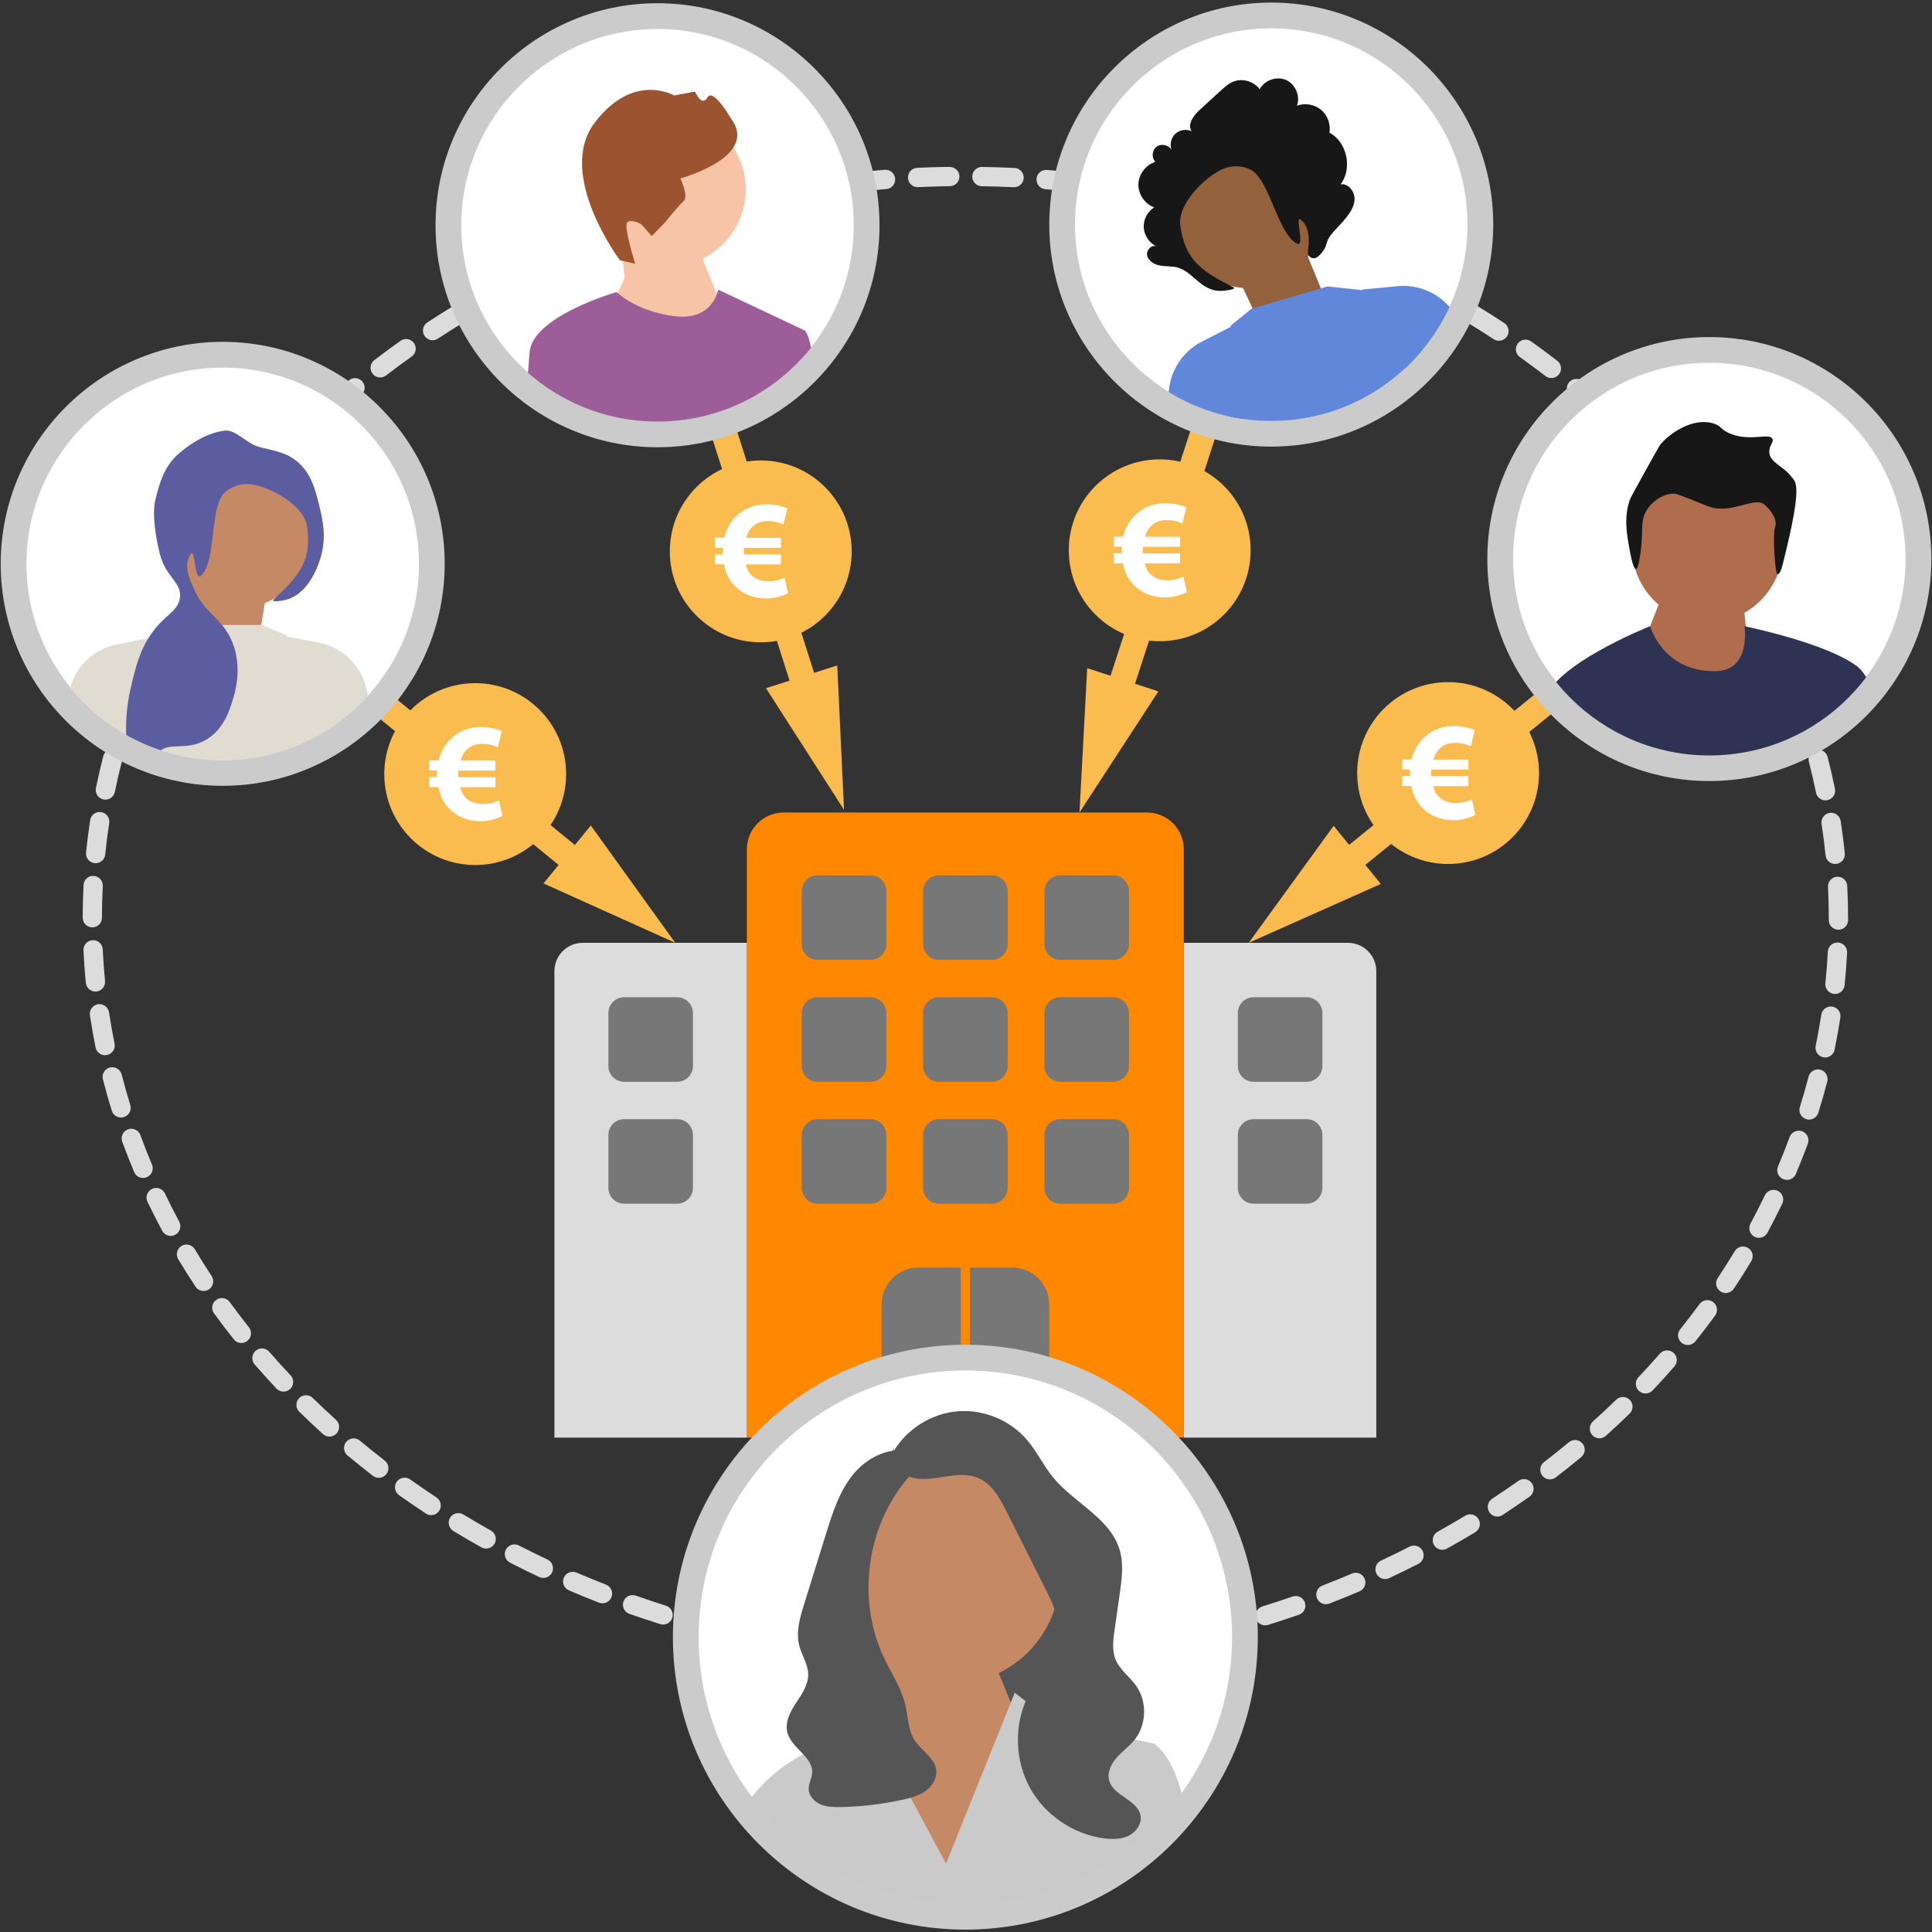
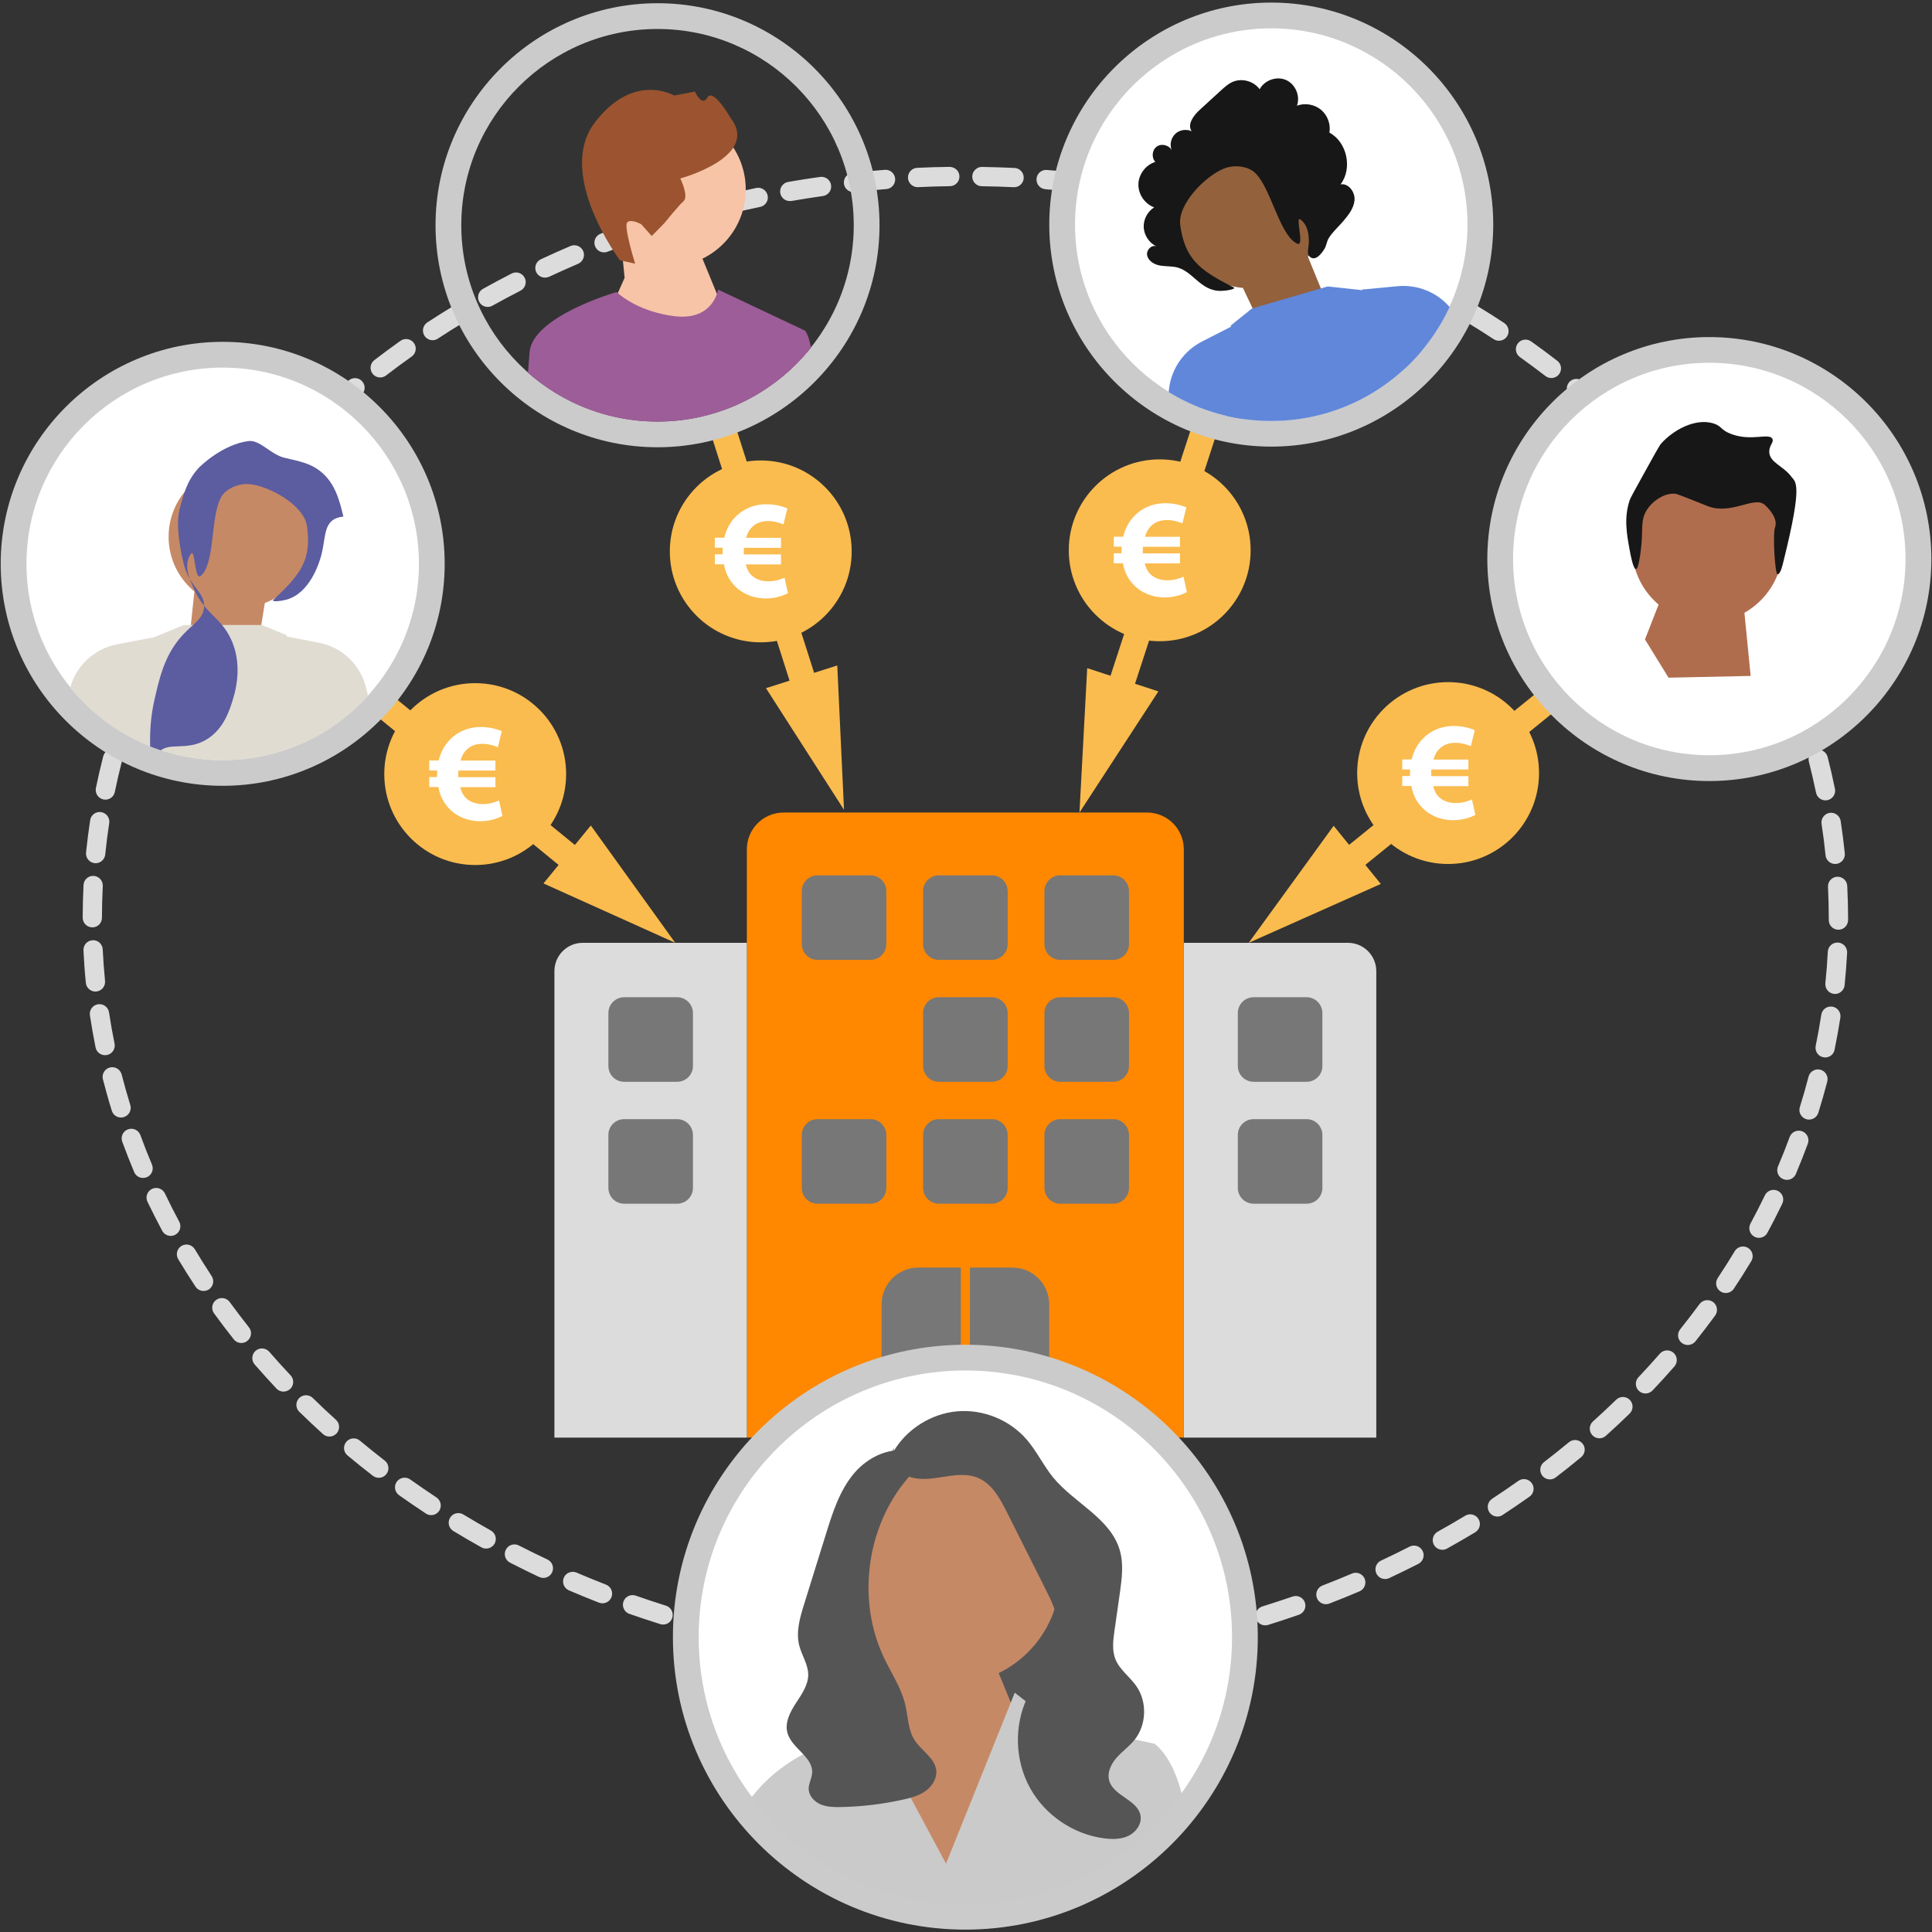
<svg xmlns="http://www.w3.org/2000/svg" xmlns:xlink="http://www.w3.org/1999/xlink" version="1.1" x="0px" y="0px" viewBox="0 0 300 300" style="enable-background:new 0 0 300 300;" xml:space="preserve">
  <rect x="0" y="0" width="300" height="300" fill="#333333" stroke="none" />
  <style type="text/css">
	.st0{fill:#EEEEEE;}
	.st1{opacity:0.8;clip-path:url(#SVGID_00000142894458676140119800000008901925708970142381_);}
	.st2{opacity:0.5;fill:#FF8800;enable-background:new    ;}
	.st3{clip-path:url(#SVGID_00000142894458676140119800000008901925708970142381_);fill:#AAAAAA;}
	.st4{clip-path:url(#SVGID_00000142894458676140119800000008901925708970142381_);fill:#DDDDDD;}
	.st5{clip-path:url(#SVGID_00000142894458676140119800000008901925708970142381_);fill:#FF8800;}
	.st6{fill:#777777;}
	.st7{fill:#FF1200;}
	.st8{fill:#8AB7B0;}
	.st9{fill:#FF8800;}
	.st10{fill:#FFFFFF;}
	.st11{fill:#666666;}
	.st12{fill:#BABABA;}
	.st13{fill:#DCDCDC;}
	.st14{fill:#70D3AD;}
	.st15{fill:#CBCBCB;}
	.st16{clip-path:url(#SVGID_00000142889531030203274640000009113271950011835293_);}
	.st17{fill:#555555;}
	.st18{fill:#F7C4A7;}
	.st19{fill:#E1DCD2;}
	.st20{clip-path:url(#SVGID_00000039829726101945316700000002507075243758043829_);}
	.st21{fill:#915737;}
	.st22{fill:#946196;}
	.st23{clip-path:url(#SVGID_00000070815411463790971630000017079226938709215146_);}
	.st24{fill:#B06D4D;}
	.st25{fill:#171717;}
	.st26{fill:#303351;}
	.st27{clip-path:url(#SVGID_00000168117576449143919260000000580240063746704534_);}
	.st28{fill:#93613C;}
	.st29{fill:#6187DA;}
	.st30{clip-path:url(#SVGID_00000065070381853062701120000017495659010874730635_);}
	.st31{fill:#C68966;}
	.st32{fill:#CCE4F1;}
	.st33{fill:#5C5CA0;}
	.st34{fill:#FABC4F;}
	.st35{clip-path:url(#SVGID_00000131356826902725684690000018281203776309598909_);}
	.st36{fill:#9B542F;}
	.st37{fill:#9D5D98;}
	.st38{clip-path:url(#SVGID_00000101799978389598819100000016893852609003773071_);}
	.st39{fill:#2F3353;}
	.st40{clip-path:url(#SVGID_00000085208255340518855050000002374991029308010914_);}
	.st41{clip-path:url(#SVGID_00000181799798332067839690000009080106849454785930_);}
	.st42{clip-path:url(#SVGID_00000071524524384230813390000017868592759082181269_);}
	.st43{fill:#CACACA;}
	.st44{fill:#6B88D5;}
	.st45{fill:#253255;}
	.st46{fill:#333333;}
	.st47{fill:#2F2E41;}
	.st48{opacity:0.2;enable-background:new    ;}
</style>
  <g id="Layer_1">
    <g>
      <g>
        <rect x="116.83" y="64.85" transform="matrix(0.953 -0.304 0.304 0.953 -20.94 40.248)" class="st34" width="4" height="45.09" />
        <g>
          <polygon class="st34" points="130.01,103.33 131.06,125.75 118.94,106.86     " />
        </g>
      </g>
      <g>
        <rect x="157.36" y="85.62" transform="matrix(0.31 -0.951 0.951 0.31 41.022 231.763)" class="st34" width="45.66" height="4" />
        <g>
          <polygon class="st34" points="179.87,107.36 167.62,126.17 168.82,103.75     " />
        </g>
      </g>
      <g>
        <rect x="202.73" y="119.3" transform="matrix(0.777 -0.63 0.63 0.777 -26.201 168.655)" class="st34" width="44.28" height="4" />
        <g>
          <polygon class="st34" points="214.41,137.26 193.9,146.4 207.09,128.23     " />
        </g>
      </g>
      <g>
        <rect x="72.09" y="99.27" transform="matrix(0.633 -0.774 0.774 0.633 -66.7 101.937)" class="st34" width="4" height="43.99" />
        <g>
          <polygon class="st34" points="91.74,128.18 104.85,146.4 84.39,137.18     " />
        </g>
      </g>
      <path class="st13" d="M149.9,259.36c-0.91,0-1.82-0.01-2.72-0.02c-0.83-0.01-1.49-0.7-1.48-1.52c0.01-0.83,0.69-1.49,1.52-1.48    c1.65,0.03,3.3,0.03,4.95,0.01c0.78,0,1.51,0.65,1.52,1.48c0.01,0.83-0.65,1.51-1.48,1.52    C151.45,259.35,150.68,259.36,149.9,259.36z M157.19,259.19c-0.8,0-1.46-0.63-1.5-1.43c-0.04-0.83,0.6-1.53,1.43-1.57    c1.66-0.08,3.32-0.18,4.94-0.3c0.82-0.09,1.55,0.55,1.61,1.38c0.06,0.83-0.55,1.55-1.38,1.61c-1.65,0.13-3.34,0.23-5.03,0.31    C157.24,259.19,157.21,259.19,157.19,259.19z M142.21,259.17c-0.02,0-0.05,0-0.07,0c-1.67-0.08-3.36-0.19-5.03-0.32    c-0.83-0.06-1.44-0.79-1.38-1.61c0.06-0.83,0.77-1.44,1.61-1.38c1.64,0.13,3.3,0.23,4.94,0.31c0.83,0.04,1.47,0.74,1.43,1.57    C143.67,258.55,143.01,259.17,142.21,259.17z M167.15,258.43c-0.76,0-1.41-0.57-1.49-1.34c-0.09-0.82,0.51-1.56,1.33-1.65    c1.64-0.18,3.29-0.38,4.91-0.61c0.82-0.11,1.58,0.46,1.69,1.28c0.12,0.82-0.46,1.58-1.28,1.69c-1.65,0.23-3.33,0.44-5,0.62    C167.26,258.43,167.2,258.43,167.15,258.43z M132.26,258.39c-0.06,0-0.11,0-0.17-0.01c-1.67-0.18-3.35-0.4-5-0.63    c-0.82-0.12-1.39-0.88-1.27-1.7s0.88-1.38,1.7-1.27c1.62,0.23,3.27,0.44,4.91,0.62c0.82,0.09,1.42,0.83,1.33,1.66    C133.66,257.82,133.01,258.39,132.26,258.39z M177.04,257.05c-0.72,0-1.35-0.51-1.48-1.25c-0.14-0.82,0.41-1.59,1.22-1.73    c1.62-0.28,3.26-0.59,4.86-0.92c0.81-0.17,1.6,0.35,1.77,1.17c0.17,0.81-0.35,1.6-1.17,1.77c-1.63,0.34-3.3,0.65-4.96,0.94    C177.21,257.04,177.12,257.05,177.04,257.05z M122.37,256.98c-0.09,0-0.17-0.01-0.26-0.02c-1.64-0.29-3.3-0.61-4.95-0.95    c-0.81-0.17-1.33-0.96-1.16-1.78c0.17-0.81,0.96-1.33,1.77-1.16c1.62,0.34,3.25,0.65,4.86,0.93c0.82,0.14,1.36,0.92,1.22,1.74    C123.72,256.47,123.09,256.98,122.37,256.98z M186.82,255.03c-0.68,0-1.29-0.46-1.46-1.15c-0.19-0.81,0.3-1.62,1.11-1.81    c1.59-0.38,3.2-0.8,4.79-1.23c0.8-0.22,1.62,0.25,1.84,1.05c0.22,0.8-0.25,1.62-1.05,1.84c-1.62,0.44-3.26,0.87-4.88,1.26    C187.05,255.02,186.94,255.03,186.82,255.03z M112.59,254.94c-0.12,0-0.24-0.01-0.35-0.04c-1.64-0.4-3.29-0.83-4.88-1.27    c-0.8-0.22-1.27-1.05-1.04-1.85c0.22-0.8,1.05-1.26,1.85-1.04c1.56,0.44,3.17,0.85,4.79,1.25c0.81,0.2,1.3,1.01,1.1,1.81    C113.88,254.48,113.27,254.94,112.59,254.94z M196.45,252.38c-0.64,0-1.23-0.41-1.43-1.05c-0.25-0.79,0.2-1.63,0.99-1.88    c1.57-0.49,3.15-1.01,4.7-1.54c0.78-0.27,1.64,0.14,1.91,0.92c0.27,0.78-0.14,1.64-0.93,1.91c-1.58,0.55-3.19,1.08-4.79,1.58    C196.75,252.36,196.6,252.38,196.45,252.38z M102.97,252.26c-0.15,0-0.3-0.02-0.45-0.07c-1.61-0.51-3.22-1.04-4.79-1.59    c-0.78-0.27-1.19-1.13-0.92-1.91c0.27-0.78,1.13-1.19,1.91-0.92c1.53,0.54,3.11,1.06,4.69,1.56c0.79,0.25,1.23,1.09,0.98,1.88    C104.2,251.85,103.61,252.26,102.97,252.26z M205.89,249.1c-0.6,0-1.17-0.36-1.4-0.96c-0.3-0.77,0.09-1.64,0.86-1.94    c1.53-0.59,3.07-1.21,4.58-1.86c0.76-0.33,1.64,0.03,1.97,0.79c0.32,0.76-0.03,1.64-0.79,1.97c-1.54,0.66-3.11,1.29-4.68,1.9    C206.25,249.07,206.07,249.1,205.89,249.1z M93.55,248.96c-0.18,0-0.36-0.03-0.54-0.1c-1.57-0.61-3.14-1.25-4.67-1.91    c-0.76-0.33-1.11-1.21-0.79-1.97s1.21-1.11,1.97-0.79c1.5,0.64,3.04,1.27,4.58,1.87c0.77,0.3,1.15,1.17,0.85,1.94    C94.71,248.6,94.15,248.96,93.55,248.96z M215.08,245.19c-0.56,0-1.11-0.32-1.36-0.87c-0.35-0.75-0.03-1.64,0.72-1.99    c1.48-0.69,2.98-1.42,4.44-2.17c0.74-0.38,1.64-0.08,2.02,0.66c0.38,0.74,0.08,1.64-0.66,2.02c-1.49,0.76-3.02,1.5-4.53,2.21    C215.51,245.15,215.29,245.19,215.08,245.19z M84.37,245.02c-0.21,0-0.43-0.05-0.64-0.14c-1.51-0.71-3.03-1.46-4.53-2.23    c-0.74-0.38-1.03-1.28-0.65-2.02c0.38-0.74,1.28-1.03,2.02-0.65c1.47,0.75,2.96,1.49,4.44,2.18c0.75,0.35,1.07,1.25,0.72,2    C85.47,244.7,84.93,245.02,84.37,245.02z M223.97,240.65c-0.53,0-1.04-0.28-1.31-0.77c-0.4-0.72-0.14-1.64,0.58-2.04    c1.43-0.79,2.87-1.63,4.28-2.48c0.71-0.43,1.63-0.2,2.06,0.51c0.43,0.71,0.2,1.63-0.51,2.06c-1.44,0.87-2.91,1.72-4.37,2.53    C224.47,240.59,224.22,240.65,223.97,240.65z M75.48,240.46c-0.25,0-0.5-0.06-0.73-0.19c-1.46-0.81-2.92-1.67-4.36-2.54    c-0.71-0.43-0.93-1.35-0.5-2.06c0.43-0.71,1.35-0.93,2.06-0.5c1.41,0.85,2.84,1.69,4.27,2.49c0.72,0.4,0.98,1.32,0.58,2.04    C76.52,240.18,76.01,240.46,75.48,240.46z M232.52,235.49c-0.49,0-0.97-0.24-1.26-0.68c-0.45-0.69-0.26-1.62,0.43-2.08    c1.38-0.9,2.75-1.84,4.08-2.78c0.67-0.48,1.61-0.32,2.09,0.36c0.48,0.68,0.32,1.61-0.36,2.09c-1.36,0.96-2.76,1.92-4.17,2.84    C233.09,235.41,232.81,235.49,232.52,235.49z M66.95,235.27c-0.28,0-0.57-0.08-0.82-0.25c-1.4-0.92-2.8-1.88-4.17-2.85    c-0.67-0.48-0.83-1.42-0.35-2.09c0.48-0.67,1.42-0.83,2.09-0.35c1.34,0.95,2.71,1.89,4.07,2.79c0.69,0.46,0.88,1.39,0.43,2.08    C67.91,235.03,67.43,235.27,66.95,235.27z M240.67,229.72c-0.45,0-0.9-0.2-1.19-0.59c-0.5-0.66-0.38-1.6,0.28-2.1    c1.3-1,2.6-2.04,3.86-3.08c0.64-0.53,1.58-0.44,2.11,0.2s0.44,1.58-0.2,2.11c-1.29,1.07-2.62,2.13-3.95,3.15    C241.31,229.62,240.99,229.72,240.67,229.72z M58.82,229.47c-0.32,0-0.64-0.1-0.92-0.31c-1.34-1.03-2.66-2.1-3.94-3.16    c-0.64-0.53-0.72-1.48-0.19-2.11c0.53-0.64,1.48-0.72,2.11-0.19c1.25,1.04,2.54,2.08,3.85,3.09c0.66,0.51,0.78,1.45,0.27,2.1    C59.71,229.27,59.26,229.47,58.82,229.47z M248.36,223.34c-0.41,0-0.82-0.17-1.12-0.5c-0.55-0.62-0.5-1.57,0.11-2.12    c1.22-1.1,2.44-2.23,3.61-3.37c0.59-0.58,1.54-0.57,2.12,0.03c0.58,0.59,0.56,1.54-0.03,2.12c-1.2,1.17-2.44,2.33-3.69,3.45    C249.07,223.21,248.71,223.34,248.36,223.34z M51.15,223.07c-0.36,0-0.72-0.13-1-0.39c-1.24-1.12-2.48-2.29-3.68-3.46    c-0.59-0.58-0.6-1.53-0.02-2.12c0.58-0.59,1.53-0.6,2.12-0.02c1.17,1.15,2.38,2.29,3.59,3.38c0.62,0.55,0.66,1.5,0.11,2.12    C51.97,222.9,51.56,223.07,51.15,223.07z M255.51,216.38c-0.37,0-0.74-0.14-1.03-0.41c-0.6-0.57-0.63-1.52-0.06-2.12    c1.13-1.19,2.25-2.42,3.32-3.65c0.55-0.62,1.49-0.69,2.12-0.14c0.62,0.54,0.69,1.49,0.14,2.12c-1.1,1.26-2.24,2.52-3.4,3.74    C256.31,216.22,255.91,216.38,255.51,216.38z M44.02,216.09c-0.4,0-0.8-0.16-1.09-0.47c-1.15-1.22-2.29-2.49-3.39-3.75    c-0.54-0.63-0.47-1.57,0.15-2.12c0.63-0.54,1.57-0.47,2.12,0.15c1.07,1.23,2.18,2.46,3.31,3.66c0.57,0.6,0.54,1.55-0.06,2.12    C44.75,215.95,44.38,216.09,44.02,216.09z M262.07,208.85c-0.33,0-0.66-0.11-0.94-0.33c-0.65-0.52-0.75-1.46-0.23-2.11    c1.02-1.28,2.03-2.6,3-3.91c0.49-0.67,1.43-0.81,2.1-0.33c0.67,0.49,0.81,1.43,0.33,2.1c-0.99,1.35-2.02,2.71-3.07,4.02    C262.95,208.66,262.51,208.85,262.07,208.85z M37.48,208.54c-0.44,0-0.88-0.19-1.18-0.57c-1.05-1.32-2.08-2.68-3.06-4.03    c-0.49-0.67-0.34-1.61,0.33-2.09c0.67-0.49,1.61-0.34,2.1,0.33c0.96,1.31,1.96,2.63,2.98,3.92c0.52,0.65,0.41,1.59-0.24,2.11    C38.14,208.43,37.81,208.54,37.48,208.54z M267.98,200.78c-0.29,0-0.57-0.08-0.83-0.25c-0.69-0.46-0.88-1.39-0.42-2.08    c0.91-1.37,1.8-2.77,2.64-4.17c0.43-0.71,1.35-0.94,2.06-0.51c0.71,0.43,0.94,1.35,0.51,2.06c-0.86,1.43-1.78,2.88-2.71,4.28    C268.94,200.54,268.46,200.78,267.98,200.78z M31.61,200.46c-0.49,0-0.96-0.24-1.25-0.67c-0.93-1.4-1.83-2.84-2.69-4.27    c-0.42-0.71-0.19-1.63,0.52-2.06c0.71-0.42,1.63-0.19,2.06,0.52c0.83,1.39,1.71,2.79,2.61,4.16c0.46,0.69,0.27,1.62-0.42,2.08    C32.18,200.38,31.9,200.46,31.61,200.46z M273.13,192.21c-0.24,0-0.49-0.06-0.71-0.18c-0.73-0.39-1-1.3-0.61-2.03    c0.78-1.44,1.53-2.92,2.24-4.39c0.36-0.75,1.26-1.06,2-0.7c0.75,0.36,1.06,1.26,0.7,2c-0.73,1.51-1.5,3.03-2.31,4.51    C274.18,191.92,273.67,192.21,273.13,192.21z M26.51,191.91c-0.53,0-1.05-0.29-1.32-0.79c-0.79-1.48-1.56-2.99-2.29-4.51    c-0.36-0.75-0.04-1.64,0.71-2c0.75-0.36,1.64-0.04,2,0.71c0.7,1.47,1.45,2.95,2.22,4.38c0.39,0.73,0.12,1.64-0.61,2.03    C26.99,191.85,26.75,191.91,26.51,191.91z M277.47,183.21c-0.2,0-0.39-0.04-0.59-0.12c-0.76-0.32-1.12-1.2-0.79-1.97    c0.64-1.51,1.25-3.05,1.81-4.57c0.29-0.78,1.15-1.17,1.93-0.89c0.78,0.29,1.18,1.15,0.89,1.93c-0.58,1.57-1.2,3.15-1.86,4.71    C278.61,182.87,278.05,183.21,277.47,183.21z M22.21,182.91c-0.59,0-1.14-0.34-1.38-0.92c-0.65-1.55-1.27-3.14-1.85-4.71    c-0.28-0.78,0.12-1.64,0.9-1.92c0.78-0.28,1.64,0.12,1.92,0.9c0.56,1.53,1.16,3.07,1.8,4.58c0.32,0.76-0.04,1.64-0.8,1.96    C22.6,182.87,22.4,182.91,22.21,182.91z M280.91,173.85c-0.15,0-0.3-0.02-0.45-0.07c-0.79-0.25-1.23-1.09-0.98-1.88    c0.49-1.55,0.94-3.14,1.35-4.72c0.21-0.8,1.03-1.28,1.83-1.08c0.8,0.21,1.28,1.03,1.08,1.83c-0.42,1.62-0.89,3.26-1.39,4.86    C282.14,173.44,281.55,173.85,280.91,173.85z M18.79,173.53c-0.64,0-1.23-0.41-1.43-1.06c-0.5-1.6-0.96-3.25-1.38-4.88    c-0.21-0.8,0.28-1.62,1.08-1.83c0.8-0.21,1.62,0.28,1.83,1.08c0.41,1.59,0.86,3.18,1.34,4.74c0.25,0.79-0.2,1.63-0.99,1.88    C19.09,173.51,18.94,173.53,18.79,173.53z M283.42,164.2c-0.1,0-0.2-0.01-0.31-0.03c-0.81-0.17-1.33-0.96-1.17-1.77    c0.33-1.6,0.62-3.23,0.87-4.84c0.13-0.82,0.89-1.37,1.71-1.25c0.82,0.13,1.38,0.89,1.25,1.71c-0.26,1.66-0.56,3.34-0.9,4.99    C284.74,163.71,284.11,164.2,283.42,164.2z M16.31,163.85c-0.7,0-1.32-0.49-1.47-1.2c-0.33-1.65-0.63-3.33-0.88-5    c-0.12-0.82,0.44-1.58,1.26-1.71c0.82-0.12,1.58,0.44,1.71,1.26c0.24,1.62,0.53,3.25,0.86,4.85c0.16,0.81-0.36,1.6-1.17,1.77    C16.51,163.84,16.41,163.85,16.31,163.85z M284.94,154.34c-0.05,0-0.1,0-0.16-0.01c-0.82-0.09-1.42-0.82-1.34-1.65    c0.17-1.62,0.3-3.27,0.38-4.9c0.04-0.83,0.75-1.46,1.58-1.42c0.83,0.04,1.46,0.75,1.42,1.58c-0.09,1.68-0.22,3.38-0.39,5.05    C286.35,153.76,285.7,154.34,284.94,154.34z M14.82,153.97c-0.76,0-1.41-0.58-1.49-1.35c-0.17-1.68-0.29-3.38-0.37-5.05    c-0.04-0.83,0.6-1.53,1.42-1.57c0.83-0.06,1.53,0.6,1.57,1.42c0.08,1.62,0.2,3.27,0.36,4.9c0.08,0.82-0.52,1.56-1.34,1.64    C14.92,153.97,14.87,153.97,14.82,153.97z M285.47,144.37c-0.83,0-1.5-0.67-1.5-1.5l0-0.25c0-1.62-0.04-3.27-0.12-4.91    c-0.04-0.83,0.6-1.53,1.42-1.57c0.82-0.04,1.53,0.6,1.57,1.42c0.08,1.68,0.13,3.39,0.13,5.06l0,0.24    C286.97,143.7,286.29,144.37,285.47,144.37z M14.34,144C14.34,144,14.34,144,14.34,144c-0.83,0-1.5-0.67-1.5-1.5    c0-1.68,0.05-3.39,0.13-5.07c0.04-0.83,0.76-1.48,1.57-1.42c0.83,0.04,1.46,0.75,1.42,1.57c-0.08,1.63-0.13,3.28-0.13,4.92    C15.84,143.33,15.17,144,14.34,144z M284.96,134.16c-0.76,0-1.41-0.58-1.49-1.35c-0.16-1.62-0.37-3.26-0.62-4.88    c-0.12-0.82,0.44-1.58,1.26-1.71c0.81-0.12,1.58,0.44,1.71,1.26c0.25,1.66,0.47,3.35,0.64,5.03c0.08,0.82-0.52,1.56-1.34,1.64    C285.07,134.16,285.01,134.16,284.96,134.16z M14.85,134.04c-0.05,0-0.1,0-0.15-0.01c-0.82-0.08-1.42-0.82-1.34-1.64    c0.17-1.67,0.39-3.36,0.64-5.03c0.12-0.82,0.89-1.39,1.71-1.25c0.82,0.13,1.38,0.89,1.25,1.71c-0.25,1.61-0.46,3.25-0.62,4.88    C16.26,133.46,15.61,134.04,14.85,134.04z M283.46,124.28c-0.7,0-1.32-0.49-1.47-1.2c-0.33-1.59-0.7-3.21-1.11-4.8    c-0.21-0.8,0.28-1.62,1.08-1.83c0.8-0.21,1.62,0.28,1.83,1.08c0.42,1.64,0.8,3.3,1.14,4.95c0.17,0.81-0.36,1.6-1.17,1.77    C283.66,124.27,283.56,124.28,283.46,124.28z M16.36,124.17c-0.1,0-0.2-0.01-0.3-0.03c-0.81-0.17-1.33-0.96-1.17-1.77    c0.34-1.64,0.72-3.3,1.14-4.94c0.21-0.8,1.03-1.29,1.83-1.08c0.8,0.21,1.28,1.03,1.08,1.83c-0.41,1.58-0.78,3.2-1.11,4.79    C17.69,123.68,17.06,124.17,16.36,124.17z M280.97,114.6c-0.64,0-1.23-0.41-1.43-1.06c-0.48-1.55-1.01-3.12-1.58-4.66    c-0.28-0.78,0.12-1.64,0.89-1.92c0.77-0.28,1.64,0.11,1.92,0.89c0.58,1.59,1.13,3.2,1.62,4.8c0.25,0.79-0.2,1.63-0.99,1.88    C281.27,114.58,281.12,114.6,280.97,114.6z M18.85,114.52c-0.15,0-0.3-0.02-0.45-0.07c-0.79-0.25-1.23-1.09-0.99-1.88    c0.5-1.6,1.05-3.21,1.63-4.79c0.29-0.78,1.15-1.18,1.92-0.89c0.78,0.29,1.18,1.15,0.89,1.92c-0.56,1.53-1.09,3.1-1.58,4.65    C20.09,114.1,19.49,114.52,18.85,114.52z M277.55,105.23c-0.58,0-1.14-0.34-1.38-0.92c-0.64-1.51-1.31-3.01-2.02-4.48    c-0.36-0.75-0.04-1.64,0.7-2c0.75-0.36,1.64-0.04,2,0.7c0.72,1.51,1.42,3.06,2.08,4.61c0.32,0.76-0.04,1.64-0.8,1.96    C277.94,105.19,277.74,105.23,277.55,105.23z M22.29,105.15c-0.2,0-0.39-0.04-0.58-0.12c-0.76-0.32-1.12-1.2-0.8-1.97    c0.65-1.55,1.36-3.1,2.08-4.62c0.36-0.75,1.25-1.06,2-0.7c0.75,0.36,1.06,1.25,0.7,2c-0.71,1.47-1.39,2.98-2.03,4.49    C23.43,104.81,22.87,105.15,22.29,105.15z M273.24,96.24c-0.53,0-1.05-0.29-1.32-0.79c-0.77-1.43-1.59-2.87-2.43-4.27    c-0.43-0.71-0.19-1.63,0.52-2.06s1.63-0.19,2.06,0.52c0.86,1.44,1.7,2.92,2.5,4.39c0.39,0.73,0.12,1.64-0.61,2.03    C273.73,96.18,273.48,96.24,273.24,96.24z M26.61,96.15c-0.24,0-0.48-0.06-0.71-0.18c-0.73-0.39-1-1.3-0.61-2.03    c0.8-1.48,1.64-2.96,2.51-4.41c0.43-0.71,1.35-0.94,2.06-0.51c0.71,0.43,0.94,1.35,0.51,2.06c-0.85,1.41-1.67,2.85-2.44,4.28    C27.66,95.86,27.14,96.15,26.61,96.15z M268.13,87.69c-0.49,0-0.96-0.24-1.25-0.67c-0.9-1.36-1.84-2.72-2.81-4.05    c-0.49-0.67-0.34-1.61,0.33-2.1c0.67-0.49,1.61-0.34,2.1,0.33c0.99,1.36,1.96,2.76,2.89,4.16c0.46,0.69,0.27,1.62-0.42,2.08    C268.7,87.61,268.41,87.69,268.13,87.69z M31.76,87.57c-0.29,0-0.57-0.08-0.83-0.25c-0.69-0.46-0.88-1.39-0.42-2.08    c0.93-1.4,1.9-2.8,2.9-4.16c0.49-0.67,1.43-0.82,2.1-0.33c0.67,0.49,0.82,1.43,0.33,2.1c-0.97,1.33-1.92,2.69-2.82,4.05    C32.72,87.34,32.24,87.57,31.76,87.57z M262.25,79.62c-0.44,0-0.88-0.19-1.17-0.57c-1.02-1.28-2.08-2.56-3.15-3.79    c-0.54-0.63-0.48-1.57,0.15-2.12c0.63-0.54,1.57-0.48,2.12,0.15c1.1,1.27,2.19,2.57,3.23,3.89c0.52,0.65,0.41,1.59-0.24,2.11    C262.91,79.51,262.58,79.62,262.25,79.62z M37.65,79.5c-0.33,0-0.66-0.11-0.94-0.33c-0.65-0.52-0.75-1.46-0.24-2.11    c1.04-1.31,2.13-2.61,3.24-3.88c0.54-0.62,1.49-0.69,2.12-0.15c0.62,0.54,0.69,1.49,0.15,2.12c-1.08,1.24-2.14,2.51-3.16,3.79    C38.53,79.3,38.09,79.5,37.65,79.5z M255.71,72.08c-0.4,0-0.8-0.16-1.09-0.47c-1.12-1.18-2.28-2.37-3.46-3.52    c-0.59-0.58-0.6-1.53-0.02-2.12s1.53-0.6,2.12-0.02c1.21,1.18,2.4,2.39,3.54,3.6c0.57,0.6,0.54,1.55-0.06,2.12    C256.45,71.94,256.08,72.08,255.71,72.08z M44.21,71.96c-0.37,0-0.74-0.14-1.03-0.41c-0.6-0.57-0.63-1.52-0.06-2.12    c1.15-1.21,2.34-2.42,3.55-3.6c0.59-0.58,1.54-0.57,2.12,0.03c0.58,0.59,0.57,1.54-0.03,2.12c-1.18,1.15-2.34,2.33-3.46,3.51    C45,71.81,44.6,71.96,44.21,71.96z M248.56,65.1c-0.36,0-0.72-0.13-1-0.39c-1.22-1.1-2.47-2.18-3.73-3.23    c-0.64-0.53-0.72-1.48-0.19-2.11c0.53-0.64,1.48-0.72,2.11-0.19c1.29,1.07,2.57,2.19,3.82,3.31c0.62,0.55,0.66,1.5,0.11,2.12    C249.38,64.93,248.97,65.1,248.56,65.1z M51.36,64.99c-0.41,0-0.82-0.17-1.12-0.5c-0.55-0.62-0.5-1.56,0.11-2.12    c1.24-1.11,2.52-2.23,3.82-3.31c0.64-0.53,1.58-0.44,2.11,0.2c0.53,0.64,0.44,1.58-0.2,2.11c-1.27,1.06-2.53,2.14-3.73,3.23    C52.07,64.87,51.71,64.99,51.36,64.99z M240.89,58.7c-0.32,0-0.64-0.1-0.91-0.31c-1.29-0.99-2.62-1.98-3.97-2.94    c-0.67-0.48-0.83-1.42-0.35-2.09c0.48-0.67,1.42-0.83,2.09-0.35c1.38,0.98,2.74,1.99,4.06,3.01c0.66,0.51,0.78,1.45,0.27,2.1    C241.78,58.5,241.34,58.7,240.89,58.7z M59.04,58.61c-0.45,0-0.9-0.2-1.19-0.59c-0.5-0.66-0.38-1.6,0.28-2.1    c1.32-1.02,2.69-2.03,4.06-3c0.67-0.48,1.61-0.32,2.09,0.35c0.48,0.68,0.32,1.61-0.35,2.09c-1.34,0.95-2.68,1.94-3.97,2.93    C59.68,58.51,59.36,58.61,59.04,58.61z M232.75,52.91c-0.28,0-0.57-0.08-0.82-0.25c-1.36-0.89-2.77-1.78-4.18-2.64    c-0.71-0.43-0.93-1.35-0.5-2.06c0.43-0.71,1.35-0.94,2.06-0.5c1.44,0.87,2.88,1.78,4.27,2.7c0.69,0.46,0.88,1.39,0.43,2.08    C233.72,52.67,233.24,52.91,232.75,52.91z M67.18,52.83c-0.49,0-0.97-0.24-1.26-0.68c-0.45-0.69-0.26-1.62,0.43-2.08    c1.39-0.91,2.83-1.82,4.27-2.69c0.71-0.43,1.63-0.2,2.06,0.51c0.43,0.71,0.2,1.63-0.51,2.06c-1.41,0.85-2.82,1.74-4.18,2.63    C67.75,52.75,67.46,52.83,67.18,52.83z M224.21,47.73c-0.25,0-0.5-0.06-0.73-0.19c-1.43-0.8-2.89-1.58-4.36-2.33    c-0.74-0.38-1.03-1.28-0.65-2.02c0.38-0.74,1.28-1.03,2.02-0.65c1.5,0.77,2.99,1.57,4.45,2.38c0.72,0.4,0.98,1.32,0.58,2.04    C225.25,47.46,224.74,47.73,224.21,47.73z M75.73,47.66c-0.53,0-1.04-0.28-1.31-0.77c-0.4-0.72-0.14-1.64,0.58-2.04    c1.47-0.82,2.97-1.62,4.45-2.38c0.74-0.38,1.64-0.08,2.02,0.65c0.38,0.74,0.08,1.64-0.65,2.02c-1.46,0.74-2.92,1.53-4.36,2.33    C76.22,47.6,75.97,47.66,75.73,47.66z M215.33,43.18c-0.21,0-0.43-0.05-0.64-0.14c-1.48-0.69-2.99-1.37-4.51-2.02    c-0.76-0.33-1.11-1.21-0.79-1.97c0.33-0.76,1.21-1.12,1.97-0.79c1.55,0.66,3.1,1.36,4.6,2.06c0.75,0.35,1.07,1.25,0.72,2    C216.43,42.86,215.89,43.18,215.33,43.18z M84.62,43.11c-0.56,0-1.1-0.32-1.36-0.86c-0.35-0.75-0.03-1.64,0.72-1.99    c1.51-0.71,3.06-1.4,4.61-2.06c0.76-0.32,1.64,0.03,1.97,0.79c0.33,0.76-0.03,1.64-0.79,1.97c-1.51,0.65-3.03,1.32-4.51,2.02    C85.05,43.06,84.83,43.11,84.62,43.11z M206.14,39.25c-0.18,0-0.36-0.03-0.54-0.1c-1.53-0.59-3.09-1.17-4.64-1.71    c-0.78-0.27-1.19-1.13-0.92-1.91c0.27-0.78,1.13-1.19,1.91-0.92c1.58,0.55,3.18,1.14,4.73,1.75c0.77,0.3,1.16,1.17,0.86,1.94    C207.31,38.88,206.74,39.25,206.14,39.25z M93.8,39.19c-0.6,0-1.17-0.36-1.4-0.96c-0.3-0.77,0.08-1.64,0.86-1.94    c1.56-0.6,3.15-1.19,4.73-1.74c0.78-0.27,1.64,0.14,1.91,0.92c0.27,0.78-0.14,1.64-0.92,1.91c-1.55,0.54-3.12,1.12-4.64,1.71    C94.17,39.16,93.98,39.19,93.8,39.19z M196.72,35.95c-0.15,0-0.3-0.02-0.45-0.07c-1.56-0.49-3.15-0.96-4.74-1.4    c-0.8-0.22-1.27-1.05-1.04-1.85c0.22-0.8,1.05-1.27,1.85-1.04c1.62,0.45,3.25,0.93,4.84,1.43c0.79,0.25,1.23,1.09,0.98,1.88    C197.95,35.54,197.36,35.95,196.72,35.95z M103.23,35.9c-0.64,0-1.23-0.41-1.43-1.05c-0.25-0.79,0.2-1.63,0.99-1.88    c1.6-0.5,3.23-0.98,4.84-1.42c0.8-0.22,1.62,0.25,1.84,1.05c0.22,0.8-0.25,1.62-1.05,1.84c-1.58,0.44-3.18,0.9-4.75,1.39    C103.53,35.88,103.38,35.9,103.23,35.9z M187.09,33.28c-0.12,0-0.24-0.01-0.35-0.04c-1.59-0.38-3.21-0.75-4.83-1.08    c-0.81-0.17-1.33-0.96-1.16-1.77s0.96-1.33,1.77-1.16c1.65,0.34,3.3,0.71,4.92,1.11c0.81,0.19,1.3,1.01,1.1,1.81    C188.38,32.82,187.77,33.28,187.09,33.28z M112.86,33.25c-0.68,0-1.29-0.46-1.46-1.15c-0.19-0.81,0.3-1.62,1.11-1.81    c1.62-0.39,3.28-0.76,4.92-1.1c0.81-0.17,1.6,0.35,1.77,1.17c0.17,0.81-0.35,1.6-1.17,1.77c-1.61,0.33-3.23,0.7-4.83,1.08    C113.1,33.23,112.98,33.25,112.86,33.25z M177.32,31.25c-0.09,0-0.17-0.01-0.26-0.02c-1.62-0.28-3.26-0.54-4.89-0.77    c-0.82-0.12-1.39-0.88-1.27-1.7c0.12-0.82,0.88-1.39,1.7-1.27c1.65,0.23,3.33,0.5,4.98,0.79c0.82,0.14,1.36,0.92,1.22,1.74    C178.66,30.74,178.03,31.25,177.32,31.25z M122.64,31.22c-0.72,0-1.35-0.51-1.48-1.24c-0.14-0.82,0.41-1.59,1.22-1.73    c1.65-0.29,3.33-0.55,4.98-0.78c0.81-0.11,1.58,0.46,1.69,1.28c0.12,0.82-0.46,1.58-1.28,1.69c-1.62,0.23-3.27,0.49-4.89,0.77    C122.81,31.22,122.73,31.22,122.64,31.22z M167.43,29.85c-0.05,0-0.11,0-0.17-0.01c-1.63-0.18-3.29-0.33-4.93-0.46    c-0.83-0.06-1.44-0.79-1.38-1.61c0.06-0.83,0.77-1.44,1.61-1.38c1.66,0.13,3.35,0.29,5.02,0.47c0.82,0.09,1.42,0.83,1.33,1.65    C168.83,29.28,168.18,29.85,167.43,29.85z M132.53,29.83c-0.76,0-1.41-0.57-1.49-1.34c-0.09-0.82,0.51-1.56,1.33-1.65    c1.65-0.18,3.34-0.34,5.02-0.47c0.82-0.07,1.55,0.55,1.61,1.38c0.06,0.83-0.55,1.55-1.38,1.61c-1.65,0.13-3.31,0.28-4.93,0.46    C132.64,29.83,132.58,29.83,132.53,29.83z M157.47,29.07c-0.02,0-0.05,0-0.07,0c-1.64-0.08-3.3-0.13-4.95-0.15    c-0.83-0.01-1.49-0.7-1.48-1.52c0.01-0.83,0.74-1.5,1.52-1.48c1.67,0.03,3.37,0.08,5.04,0.16c0.83,0.04,1.47,0.74,1.43,1.57    C158.93,28.44,158.27,29.07,157.47,29.07z M142.49,29.06c-0.8,0-1.46-0.63-1.5-1.43c-0.04-0.83,0.6-1.53,1.43-1.57    c1.67-0.08,3.37-0.13,5.04-0.15c0.85,0.03,1.51,0.65,1.52,1.48s-0.65,1.51-1.48,1.52c-1.64,0.02-3.3,0.07-4.95,0.15    C142.53,29.06,142.51,29.06,142.49,29.06z" />
      <g>
        <g>
-           <circle class="st10" cx="102.1" cy="34.97" r="32.47" />
          <path class="st15" d="M102.1,69.45c-19.01,0-34.47-15.47-34.47-34.47S83.09,0.5,102.1,0.5s34.47,15.46,34.47,34.47      S121.11,69.45,102.1,69.45z M102.1,4.5c-16.8,0-30.47,13.67-30.47,30.47S85.3,65.45,102.1,65.45s30.47-13.67,30.47-30.47      S118.91,4.5,102.1,4.5z" />
        </g>
        <g>
          <defs>
            <circle id="SVGID_00000119105251027043397010000018232839210982572468_" cx="102.1" cy="34.97" r="30.5" />
          </defs>
          <clipPath id="SVGID_00000159444113687672861920000016265776318003961755_">
            <use xlink:href="#SVGID_00000119105251027043397010000018232839210982572468_" style="overflow:visible;" />
          </clipPath>
          <g style="clip-path:url(#SVGID_00000159444113687672861920000016265776318003961755_);">
            <circle class="st18" cx="103.85" cy="29.42" r="11.95" />
            <polygon class="st18" points="96.99,43.14 96.45,37.68 107.23,35.67 113.6,51.17 102.52,63.9 94.64,48.4      " />
            <path class="st36" d="M96.27,40.42l2.36,0.53c0,0-1.85-5.88-1.22-6.44c0.63-0.56,2.17,0.32,2.17,0.32l1.62,1.82l1.97-2.01       c0,0,2.14-2.66,2.98-3.41s-0.51-3.52-0.51-3.52s12.44-3.36,7.81-9.39c0,0-2.71-4.73-3.6-3.19c-0.88,1.54-1.94-0.91-1.94-0.91       l-3.22,0.61c0,0-6.35-3.75-12.38,4.27S96.27,40.42,96.27,40.42L96.27,40.42z" />
            <path class="st37" d="M126.33,58.77c-6.53,5.3-14.61,8.17-23.14,8.17c-7.78,0-15.2-2.4-21.4-6.85       c0.01-0.12,0.02-0.23,0.03-0.35c0.16-1.8,0.31-3.55,0.41-5c0.38-5.63,13.51-9.39,13.51-9.39s0.06,0.06,0.18,0.16       c0.73,0.64,3.67,2.95,8.83,3.59c4.6,0.58,6.12-2.16,6.58-3.46c0.14-0.4,0.18-0.67,0.18-0.67l13.51,6.38       c0.88,1.26,1.23,3.97,1.29,7.02C126.32,58.52,126.33,58.64,126.33,58.77z" />
          </g>
        </g>
      </g>
      <g>
        <g>
          <circle class="st10" cx="265.42" cy="86.81" r="32.47" />
          <path class="st15" d="M265.42,121.28c-19.01,0-34.47-15.46-34.47-34.47s15.46-34.47,34.47-34.47S299.9,67.8,299.9,86.81      S284.43,121.28,265.42,121.28z M265.42,56.33c-16.8,0-30.47,13.67-30.47,30.47s13.67,30.47,30.47,30.47s30.47-13.67,30.47-30.47      S282.23,56.33,265.42,56.33z" />
        </g>
        <g>
          <defs>
            <circle id="SVGID_00000116196454975669376460000002770807477983720865_" cx="265.42" cy="86.81" r="30.5" />
          </defs>
          <clipPath id="SVGID_00000088834827050310190450000003595639996501062329_">
            <use xlink:href="#SVGID_00000116196454975669376460000002770807477983720865_" style="overflow:visible;" />
          </clipPath>
          <g style="clip-path:url(#SVGID_00000088834827050310190450000003595639996501062329_);">
            <g>
              <g>
                <circle class="st24" cx="265.12" cy="84.95" r="11.71" />
                <polygon class="st24" points="255.43,99.29 257.87,93.05 270.48,91.15 271.84,104.96 259.09,105.23        " />
              </g>
              <path class="st25" d="M276.95,87.11c-0.15,0.61-0.46,2.06-0.94,2.07c-0.39,0.01-0.77-6.28-0.38-7.32        c0.45-1.2-0.73-2.71-1.62-3.48c-1.6-1.4-5.15,1.6-8.77,0.24c-0.1-0.04-0.08-0.03-1.22-0.49c-3.51-1.4-3.7-1.44-3.9-1.46        c-1.7-0.17-3.78,1.22-4.63,2.92c-0.88,1.77-0.15,3.28-0.97,7.55c-0.1,0.5-0.25,1.21-0.49,1.22c-0.44,0.02-0.86-2.31-0.97-2.92        c-0.47-2.56-0.92-5.02,0-7.79c0.1-0.3,0.72-1.42,1.95-3.65c1.77-3.21,2.66-4.82,2.92-5.11c1.85-2.08,5.21-3.97,8.04-3.17        c1.43,0.41,1.17,1.07,2.92,1.7c3.12,1.14,5.83-0.25,6.33,0.73c0.26,0.52-0.48,0.95-0.49,1.95c-0.02,1.71,2.14,2.2,3.41,3.9        C278.83,74.9,279.99,74.91,276.95,87.11L276.95,87.11z" />
            </g>
-             <path class="st39" d="M291.45,109.59c-0.47,0.53-0.96,1.05-1.47,1.56c-6.81,6.81-15.87,10.57-25.51,10.57       c-8.33,0-16.22-2.8-22.61-7.96c0,0-0.01-0.01-0.01-0.01c-0.85-0.68-1.67-1.41-2.46-2.18c0.01-0.12,0.03-0.24,0.05-0.35       c0.11-0.79,0.23-1.54,0.37-2.23c1.13-5.66,16.03-11.6,16.42-11.75c0.01,0,0.01,0,0.01,0s1.92,7.07,10.13,6.98       c5.6-0.06,4.51-6.98,4.51-6.98s0.07,0.01,0.2,0.04c1.62,0.34,12.84,2.81,17.27,6.17c1.35,1.03,2.32,3.21,3.01,5.81       C291.4,109.37,291.42,109.48,291.45,109.59z" />
          </g>
        </g>
      </g>
      <g>
        <g>
          <circle class="st10" cx="197.4" cy="34.87" r="32.47" />
          <path class="st15" d="M197.4,69.35c-19.01,0-34.47-15.47-34.47-34.47S178.39,0.4,197.4,0.4s34.47,15.46,34.47,34.47      S216.41,69.35,197.4,69.35z M197.4,4.4c-16.8,0-30.47,13.67-30.47,30.47s13.67,30.47,30.47,30.47s30.47-13.67,30.47-30.47      S214.2,4.4,197.4,4.4z" />
        </g>
        <g>
          <defs>
            <circle id="SVGID_00000102515597091746021980000009230262488074250170_" cx="197.4" cy="34.87" r="30.5" />
          </defs>
          <clipPath id="SVGID_00000090271420056460845990000015238220772581727385_">
            <use xlink:href="#SVGID_00000102515597091746021980000009230262488074250170_" style="overflow:visible;" />
          </clipPath>
          <g style="clip-path:url(#SVGID_00000090271420056460845990000015238220772581727385_);">
            <g>
              <polygon class="st28" points="206.98,49.37 201.14,35.09 191.91,42.4 196.28,51.64       " />
              <path class="st29" d="M189.93,69.04c0.02-0.12,0.04-0.24,0.05-0.35c1.2-8.35,1.16-16.51,1.15-17.94c0-0.15,0-0.22,0-0.22        l3.26-2.62l11.76-3.43l5.39,0.58l0.71,0.08l2.09,2.32l7.51,8.32c0,0,0.13,0.22,0.34,0.62c0.05,0.1,0.11,0.22,0.18,0.35        c-0.03,0.04-0.06,0.08-0.1,0.12l-0.04,0.04c-0.56,0.68-1.15,1.36-1.76,2c-0.18,0.19-0.37,0.38-0.55,0.57        c-0.15,0.15-0.29,0.29-0.44,0.43c-0.13,0.13-0.27,0.26-0.4,0.38c-1,0.93-2.06,1.81-3.16,2.62c-0.09,0.07-0.19,0.14-0.28,0.2        c-0.89,0.64-1.82,1.24-2.75,1.78c-2.38,1.38-4.94,2.47-7.61,3.25c-1.98,0.58-4,0.97-6.03,1.19c-2.07,0.22-4.15,0.25-6.21,0.09        C191.99,69.34,190.96,69.21,189.93,69.04L189.93,69.04z" />
              <circle class="st28" cx="193.9" cy="33.62" r="11.12" />
              <path class="st29" d="M212.08,44.91l4.95-0.47c3.73-0.35,7.31,1.52,9.16,4.77l0.21,0.37l0.02,0.03l0.17,0.29        c-0.33,0.71-0.68,1.41-1.06,2.11c-0.59,1.07-1.23,2.11-1.92,3.1c0,0,0,0.01-0.01,0.01c-0.39,0.55-0.8,1.08-1.22,1.61        c-0.03,0.04-0.06,0.08-0.1,0.12l-0.04,0.05c-0.56,0.68-1.15,1.36-1.76,2c-0.18,0.19-0.37,0.38-0.56,0.57        c-0.15,0.15-0.29,0.29-0.44,0.43l-0.11-0.2l-0.07-0.13l-7.76-14.53l-0.05-0.09L212.08,44.91z" />
              <path class="st29" d="M181.7,66.53l-0.02-0.41l-0.21-4.13c-0.19-3.74,1.83-7.24,5.16-8.95l4.5-2.3l0.45-0.23L193,69.06        l0.03,0.36c-1.03-0.08-2.06-0.21-3.09-0.39c-0.78-0.13-1.56-0.3-2.34-0.49c-0.18-0.05-0.36-0.09-0.54-0.14        C185.22,67.93,183.43,67.3,181.7,66.53L181.7,66.53z" />
              <path class="st25" d="M179.88,41.18c-0.81-0.2-1.62-0.75-1.76-1.57c-0.14-0.82,0.78-1.72,1.52-1.32        c-1.14-0.51-1.95-1.68-2.04-2.92c-0.09-1.24,0.56-2.51,1.62-3.17c-1.46-0.53-2.49-2.05-2.45-3.6        c0.04-1.55,1.15-3.01,2.63-3.46c-0.62-0.65-0.52-1.84,0.21-2.37s1.9-0.26,2.32,0.54c-0.33-0.85-0.1-1.89,0.56-2.52        s1.72-0.8,2.55-0.41c-0.73-1.08,0.3-2.46,1.27-3.34c1.09-1,2.19-2,3.28-3c0.55-0.5,1.11-1.01,1.78-1.31        c1.44-0.65,3.3-0.15,4.23,1.13c0.74-1.41,2.63-2.08,4.09-1.44c1.46,0.64,2.25,2.49,1.7,3.99c1.24-0.46,2.71-0.21,3.73,0.63        s1.54,2.25,1.31,3.55c2.74,1.47,3.62,5.56,1.73,8.04c1.25-0.22,2.29,1.21,2.17,2.48c-0.12,1.27-0.98,2.32-1.8,3.29        c-0.7,0.82-1.65,1.66-2.21,2.59c-0.31,0.53-0.36,1.16-0.64,1.62c-0.42,0.7-1.48,2.2-2.43,1.12c-0.33-0.38-0.03-1.43-0.02-1.87        c0.04-1.38-0.1-2.85-1.28-3.77c-0.62-0.48-0.08,1.68-0.04,2.94c0.01,0.59-0.08,0.99-0.47,0.81c-0.62-0.28-1.17-0.88-1.67-1.66        c-1.89-2.93-3.2-8.48-5.44-9.76c-1.36-0.78-3.06-0.73-4.27-0.25c-2.86,1.14-7.25,5.52-6.79,8.81        c0.72,5.16,2.95,6.93,7.89,9.44c0.12,0.06,0.25,0.13,0.38,0.19c0.56,0.28-1.18,0.55-1.93,0.56c-3.33,0.06-4.44-3.35-7.25-3.73        c-0.03,0-0.05-0.01-0.08-0.01C181.49,41.32,180.66,41.37,179.88,41.18z" />
            </g>
          </g>
        </g>
      </g>
      <g>
        <g>
          <circle class="st10" cx="34.58" cy="87.55" r="32.47" />
          <path class="st15" d="M34.58,122.02c-19.01,0-34.47-15.46-34.47-34.47s15.46-34.47,34.47-34.47s34.47,15.47,34.47,34.47      S53.59,122.02,34.58,122.02z M34.58,57.08c-16.8,0-30.47,13.67-30.47,30.47s13.67,30.47,30.47,30.47s30.47-13.67,30.47-30.47      S51.38,57.08,34.58,57.08z" />
        </g>
        <g>
          <defs>
            <circle id="SVGID_00000031199382326618546100000014192415385361713032_" cx="34.58" cy="87.55" r="30.5" />
          </defs>
          <clipPath id="SVGID_00000111173755656350405600000000069562870786623142_">
            <use xlink:href="#SVGID_00000031199382326618546100000014192415385361713032_" style="overflow:visible;" />
          </clipPath>
          <g style="clip-path:url(#SVGID_00000111173755656350405600000000069562870786623142_);">
            <g>
              <polygon class="st31" points="39.92,101.14 41.52,91.14 30.72,86.75 29.12,101.94       " />
              <path class="st19" d="M50.77,115.91c-0.93,0.45-1.87,0.86-2.83,1.22c-1.92,0.73-3.9,1.27-5.93,1.64        c-1.98,0.36-4.02,0.54-6.06,0.54c-2.75,0-5.49-0.33-8.14-0.98c-1.04-0.25-2.08-0.56-3.11-0.93c-0.11-0.04-0.22-0.08-0.32-0.12        c-1.27-0.46-2.53-1-3.73-1.62c-0.16-0.08-0.32-0.16-0.49-0.25c-0.18-0.09-0.36-0.19-0.54-0.29c-0.23-0.13-0.46-0.26-0.69-0.39        c-0.76-0.44-1.51-0.92-2.23-1.41l-0.05-0.03c-0.04-0.03-0.08-0.06-0.13-0.09c0.03-0.14,0.05-0.27,0.07-0.38        c0.09-0.44,0.15-0.69,0.15-0.69l4.83-9.99l1.35-2.78l0.66-0.27l4.96-2.04h12.12l3.83,1.58c0,0,0.02,0.07,0.06,0.21        c0.38,1.37,2.61,9.14,6.06,16.74C50.67,115.7,50.72,115.8,50.77,115.91L50.77,115.91z" />
              <circle class="st31" cx="37.19" cy="83.35" r="11.01" />
              <path class="st19" d="M23.61,99.01l-0.02,0.09l-3.36,15.96l-0.03,0.14l-0.05,0.22c-0.18-0.09-0.36-0.19-0.54-0.29        c-0.23-0.13-0.46-0.26-0.69-0.39c-0.76-0.44-1.51-0.92-2.23-1.41l-0.05-0.03c-0.04-0.03-0.08-0.06-0.13-0.09        c-0.55-0.38-1.08-0.78-1.6-1.19c0,0-0.01-0.01-0.01-0.01c-0.93-0.75-1.83-1.56-2.69-2.42c-0.55-0.55-1.09-1.12-1.59-1.71        l0.08-0.32l0.01-0.03l0.1-0.41c0.85-3.61,3.74-6.37,7.38-7.07l4.84-0.93L23.61,99.01z" />
              <path class="st19" d="M57.9,111.25c-1.42,1.21-2.95,2.31-4.56,3.27c-0.16,0.1-0.32,0.19-0.48,0.28        c-0.68,0.4-1.38,0.76-2.09,1.11c-0.93,0.45-1.87,0.86-2.83,1.22l-0.07-0.35l-3.79-18.02l0.49,0.09l4.92,0.94        c3.64,0.7,6.53,3.47,7.38,7.07l0.94,3.98L57.9,111.25L57.9,111.25z" />
-               <path class="st33" d="M49.87,86.29c-0.29,1.07-1.72,5.83-5.41,6.83c-0.72,0.2-2.45,0.43-1.99,0c0.1-0.1,0.2-0.19,0.31-0.29        c4-3.76,5.63-6.06,4.88-11.16c-0.47-3.25-5.86-6.2-8.89-6.49c-1.28-0.12-2.91,0.31-3.99,1.42c-1.78,1.84-1.48,7.47-2.47,10.78        c-0.26,0.89-0.62,1.61-1.13,2.04c-0.32,0.27-0.52-0.07-0.67-0.64c-0.32-1.2-0.4-3.41-0.86-2.79c-1.31,1.81-0.06,4.2,0.32,5.12        c0.08,0.19,0.16,0.37,0.24,0.54v0c0.05,0.1,0.09,0.2,0.14,0.29v0c1.26,2.57,2.78,3.49,4.11,5.09        c0.52,0.63,1.02,1.36,1.46,2.33c0.3,0.67,0.52,1.34,0.67,2c0.76,3.3-0.14,6.3-0.39,7.12c-0.51,1.7-1.4,4.62-3.99,6.26        c-3.25,2.07-6.22,0.25-7.64,2.21c-0.02,0.02-0.03,0.05-0.05,0.07c-0.05,0.08-0.1,0.16-0.14,0.24c-1.27-0.46-2.53-1-3.73-1.62        c-0.16-0.08-0.32-0.16-0.49-0.25c-0.18-0.09-0.36-0.19-0.54-0.29c-0.01-0.14-0.01-0.28-0.02-0.41        c-0.1-2.39,0.05-5.01,0.65-7.63c0.38-1.67,0.76-3.33,1.34-4.93c0.38-1.04,0.84-2.06,1.45-3.04c0.49-0.79,1.07-1.55,1.77-2.29        c1.54-1.61,2.91-2.28,3.13-3.99c0.31-2.43-2.22-3.16-3.13-6.83c-0.62-2.51-1.27-6.13-0.64-8.57c0.6-2.31,1.12-4.31,2.85-6.27        c0.42-0.47,3.84-3.74,7.8-4.27c1.83-0.25,3.45,2.09,5.66,2.6c2.54,0.58,3.99,0.91,5.41,1.99c2.4,1.83,3.08,4.57,3.7,7.12        C50.07,80.6,50.71,83.17,49.87,86.29L49.87,86.29z" />
+               <path class="st33" d="M49.87,86.29c-0.29,1.07-1.72,5.83-5.41,6.83c-0.72,0.2-2.45,0.43-1.99,0c0.1-0.1,0.2-0.19,0.31-0.29        c4-3.76,5.63-6.06,4.88-11.16c-0.47-3.25-5.86-6.2-8.89-6.49c-1.28-0.12-2.91,0.31-3.99,1.42c-1.78,1.84-1.48,7.47-2.47,10.78        c-0.26,0.89-0.62,1.61-1.13,2.04c-0.32,0.27-0.52-0.07-0.67-0.64c-0.32-1.2-0.4-3.41-0.86-2.79c-1.31,1.81-0.06,4.2,0.32,5.12        c0.08,0.19,0.16,0.37,0.24,0.54v0c0.05,0.1,0.09,0.2,0.14,0.29v0c1.26,2.57,2.78,3.49,4.11,5.09        c0.52,0.63,1.02,1.36,1.46,2.33c0.3,0.67,0.52,1.34,0.67,2c0.76,3.3-0.14,6.3-0.39,7.12c-0.51,1.7-1.4,4.62-3.99,6.26        c-3.25,2.07-6.22,0.25-7.64,2.21c-0.02,0.02-0.03,0.05-0.05,0.07c-0.05,0.08-0.1,0.16-0.14,0.24c-0.16-0.08-0.32-0.16-0.49-0.25c-0.18-0.09-0.36-0.19-0.54-0.29c-0.01-0.14-0.01-0.28-0.02-0.41        c-0.1-2.39,0.05-5.01,0.65-7.63c0.38-1.67,0.76-3.33,1.34-4.93c0.38-1.04,0.84-2.06,1.45-3.04c0.49-0.79,1.07-1.55,1.77-2.29        c1.54-1.61,2.91-2.28,3.13-3.99c0.31-2.43-2.22-3.16-3.13-6.83c-0.62-2.51-1.27-6.13-0.64-8.57c0.6-2.31,1.12-4.31,2.85-6.27        c0.42-0.47,3.84-3.74,7.8-4.27c1.83-0.25,3.45,2.09,5.66,2.6c2.54,0.58,3.99,0.91,5.41,1.99c2.4,1.83,3.08,4.57,3.7,7.12        C50.07,80.6,50.71,83.17,49.87,86.29L49.87,86.29z" />
            </g>
          </g>
        </g>
      </g>
      <g>
        <path class="st9" d="M183.83,223.22h-67.86v-91.34c0-3.16,2.56-5.71,5.71-5.71h56.43c3.16,0,5.71,2.56,5.71,5.71V223.22z" />
        <g>
          <path class="st6" d="M149.21,223.22h-12.32v-20.68c0-3.16,2.56-5.71,5.71-5.71h6.6V223.22z" />
          <path class="st6" d="M150.6,223.22h12.32v-20.68c0-3.16-2.56-5.71-5.71-5.71h-6.6V223.22z" />
        </g>
        <path class="st13" d="M115.97,146.4H90.49c-2.43,0-4.4,1.97-4.4,4.4v72.43h29.88V146.4z" />
        <path class="st13" d="M183.83,146.4h25.48c2.43,0,4.4,1.97,4.4,4.4v72.43h-29.88V146.4z" />
        <g>
          <path class="st6" d="M135.18,135.92h-8.23c-1.35,0-2.45,1.09-2.45,2.45v8.23c0,1.35,1.09,2.45,2.45,2.45h8.23      c1.35,0,2.45-1.09,2.45-2.45v-8.23C137.62,137.01,136.53,135.92,135.18,135.92z" />
          <path class="st6" d="M154.02,135.92h-8.23c-1.35,0-2.45,1.09-2.45,2.45v8.23c0,1.35,1.09,2.45,2.45,2.45h8.23      c1.35,0,2.45-1.09,2.45-2.45v-8.23C156.46,137.01,155.37,135.92,154.02,135.92z" />
          <path class="st6" d="M172.86,135.92h-8.23c-1.35,0-2.45,1.09-2.45,2.45v8.23c0,1.35,1.09,2.45,2.45,2.45h8.23      c1.35,0,2.45-1.09,2.45-2.45v-8.23C175.3,137.01,174.21,135.92,172.86,135.92z" />
        </g>
        <g>
-           <path class="st6" d="M135.18,154.85h-8.23c-1.35,0-2.45,1.09-2.45,2.45v8.23c0,1.35,1.09,2.45,2.45,2.45h8.23      c1.35,0,2.45-1.09,2.45-2.45v-8.23C137.62,155.95,136.53,154.85,135.18,154.85z" />
          <path class="st6" d="M154.02,154.85h-8.23c-1.35,0-2.45,1.09-2.45,2.45v8.23c0,1.35,1.09,2.45,2.45,2.45h8.23      c1.35,0,2.45-1.09,2.45-2.45v-8.23C156.46,155.95,155.37,154.85,154.02,154.85z" />
          <path class="st6" d="M172.86,154.85h-8.23c-1.35,0-2.45,1.09-2.45,2.45v8.23c0,1.35,1.09,2.45,2.45,2.45h8.23      c1.35,0,2.45-1.09,2.45-2.45v-8.23C175.3,155.95,174.21,154.85,172.86,154.85z" />
        </g>
        <g>
          <path class="st6" d="M135.18,173.78h-8.23c-1.35,0-2.45,1.09-2.45,2.45v8.23c0,1.35,1.09,2.45,2.45,2.45h8.23      c1.35,0,2.45-1.09,2.45-2.45v-8.23C137.62,174.88,136.53,173.78,135.18,173.78z" />
          <path class="st6" d="M154.02,173.78h-8.23c-1.35,0-2.45,1.09-2.45,2.45v8.23c0,1.35,1.09,2.45,2.45,2.45h8.23      c1.35,0,2.45-1.09,2.45-2.45v-8.23C156.46,174.88,155.37,173.78,154.02,173.78z" />
          <path class="st6" d="M172.86,173.78h-8.23c-1.35,0-2.45,1.09-2.45,2.45v8.23c0,1.35,1.09,2.45,2.45,2.45h8.23      c1.35,0,2.45-1.09,2.45-2.45v-8.23C175.3,174.88,174.21,173.78,172.86,173.78z" />
        </g>
        <g>
          <g>
            <path class="st6" d="M105.15,154.85h-8.23c-1.35,0-2.45,1.09-2.45,2.45v8.23c0,1.35,1.09,2.45,2.45,2.45h8.23       c1.35,0,2.45-1.09,2.45-2.45v-8.23C107.59,155.95,106.5,154.85,105.15,154.85z" />
          </g>
          <g>
            <path class="st6" d="M105.15,173.78h-8.23c-1.35,0-2.45,1.09-2.45,2.45v8.23c0,1.35,1.09,2.45,2.45,2.45h8.23       c1.35,0,2.45-1.09,2.45-2.45v-8.23C107.59,174.88,106.5,173.78,105.15,173.78z" />
          </g>
        </g>
        <g>
          <g>
            <path class="st6" d="M202.89,154.85h-8.23c-1.35,0-2.45,1.09-2.45,2.45v8.23c0,1.35,1.09,2.45,2.45,2.45h8.23       c1.35,0,2.45-1.09,2.45-2.45v-8.23C205.33,155.95,204.24,154.85,202.89,154.85z" />
          </g>
          <g>
            <path class="st6" d="M202.89,173.78h-8.23c-1.35,0-2.45,1.09-2.45,2.45v8.23c0,1.35,1.09,2.45,2.45,2.45h8.23       c1.35,0,2.45-1.09,2.45-2.45v-8.23C205.33,174.88,204.24,173.78,202.89,173.78z" />
          </g>
        </g>
      </g>
      <g>
        <g>
          <circle class="st10" cx="149.9" cy="254.22" r="43.41" />
          <path class="st15" d="M149.9,299.63c-25.04,0-45.41-20.37-45.41-45.41s20.37-45.41,45.41-45.41s45.41,20.37,45.41,45.41      S174.93,299.63,149.9,299.63z M149.9,212.81c-22.83,0-41.41,18.58-41.41,41.41c0,22.83,18.58,41.41,41.41,41.41      s41.41-18.58,41.41-41.41C191.3,231.39,172.73,212.81,149.9,212.81z" />
        </g>
        <g>
          <defs>
            <circle id="SVGID_00000120526642179698102150000016754267790081818016_" cx="149.9" cy="254.22" r="41.5" />
          </defs>
          <clipPath id="SVGID_00000154421439195817539180000008714308783751532676_">
            <use xlink:href="#SVGID_00000120526642179698102150000016754267790081818016_" style="overflow:visible;" />
          </clipPath>
          <g style="clip-path:url(#SVGID_00000154421439195817539180000008714308783751532676_);">
            <polygon class="st17" points="168.93,267.73 142.86,267.73 142.86,232.44 165.4,244.79      " />
            <circle class="st31" cx="147.67" cy="244.57" r="16.93" />
            <polygon class="st31" points="137.96,264.01 137.19,256.27 152.46,253.42 161.48,275.38 145.8,293.41 134.62,271.46      " />
            <path class="st43" d="M184.19,281.85c-0.19,0.2-0.38,0.39-0.58,0.59c-0.62,0.62-1.24,1.21-1.88,1.79       c-9.61,8.71-21.93,13.48-34.99,13.48c-12.04,0-23.46-4.05-32.69-11.51c-0.01,0-0.01-0.01-0.02-0.01       c-0.28-0.23-0.56-0.45-0.83-0.69c0.05-0.14,0.1-0.28,0.15-0.42c2.97-7.74,8.84-11.52,12.4-13.18c1.76-0.82,2.96-1.12,2.96-1.12       l4.18-7.53l2.94,5.49l2.17,4.05l8.9,16.6l7.68-19.11l2.38-5.92l0.61-1.52l2.9,2.26l2.74,2.13l5.53,1.22l4.48,0.99l6.09,1.34       c2.46,2.01,3.96,5.82,4.8,10.56C184.14,281.51,184.17,281.68,184.19,281.85z" />
            <path class="st17" d="M138.77,225.34c2.06-3.46,5.85-5.84,9.87-6.19s8.16,1.33,10.79,4.39c1.57,1.82,2.6,4.05,4.12,5.9       c3.29,3.99,8.9,6.32,10.33,11.29c0.63,2.17,0.31,4.48,0,6.71c-0.27,1.91-0.54,3.83-0.82,5.74c-0.21,1.49-0.41,3.06,0.14,4.46       c0.66,1.64,2.22,2.71,3.24,4.16c1.73,2.46,1.6,6.06-0.29,8.39c-0.82,1.01-1.91,1.77-2.77,2.75c-0.86,0.98-1.5,2.31-1.14,3.57       c0.69,2.4,4.45,2.97,4.86,5.43c0.21,1.26-0.66,2.51-1.8,3.09c-1.14,0.58-2.48,0.59-3.75,0.44c-4.81-0.59-9.27-3.59-11.61-7.84       s-2.51-9.62-0.44-14c1.7-3.6,4.86-6.78,4.82-10.77c-0.02-2.17-1.01-4.2-1.99-6.14c-1.99-3.97-3.98-7.94-5.98-11.91       c-1.07-2.13-2.31-4.42-4.5-5.33c-1.7-0.71-3.62-0.43-5.44-0.14c-1.82,0.29-3.74,0.57-5.44-0.12s-2.99-2.75-2.18-4.4" />
            <path class="st17" d="M141.74,225.52c-3.27-1.08-6.94,0.65-9.15,3.29c-2.21,2.64-3.29,6.02-4.31,9.31       c-0.59,1.88-1.17,3.77-1.76,5.65c-0.55,1.77-1.1,3.54-1.65,5.31c-0.65,2.08-1.3,4.3-0.77,6.41c0.38,1.53,1.37,2.92,1.4,4.5       c0.02,1.65-1.01,3.09-1.91,4.47c-0.9,1.38-1.75,3.01-1.32,4.61c0.66,2.42,4.02,3.75,3.84,6.25c-0.06,0.83-0.54,1.61-0.54,2.44       c0.01,1.06,0.84,1.98,1.82,2.41c0.98,0.42,2.07,0.45,3.14,0.43c3.26-0.06,6.52-0.45,9.71-1.16c1.23-0.27,2.47-0.61,3.49-1.34       c1.02-0.73,1.78-1.95,1.65-3.19c-0.21-1.95-2.3-3.05-3.36-4.7c-1.04-1.62-1.01-3.67-1.46-5.54c-0.61-2.57-2.13-4.81-3.27-7.2       c-4.29-8.96-2.79-20.39,3.67-27.94c0.57-0.67,1.19-1.34,1.43-2.19c0.24-0.85-0.07-1.92-0.9-2.22" />
          </g>
        </g>
      </g>
      <g>
        <circle class="st34" cx="73.79" cy="120.2" r="14.12" />
        <g>
          <path class="st10" d="M78.01,126.69c-0.74,0.41-2,0.83-3.4,0.83c-2.13,0-4.09-0.87-5.31-2.48c-0.59-0.74-1.02-1.68-1.22-2.83      h-1.42v-1.55h1.2c0-0.11,0-0.24,0-0.37c0-0.22,0.02-0.44,0.02-0.65h-1.22v-1.55h1.46c0.28-1.18,0.81-2.18,1.5-2.98      c1.24-1.39,2.98-2.22,5.03-2.22c1.33,0,2.48,0.3,3.27,0.65l-0.61,2.48c-0.57-0.24-1.46-0.52-2.42-0.52c-1.05,0-2,0.35-2.68,1.18      c-0.3,0.35-0.54,0.85-0.7,1.42h5.42v1.55h-5.75c-0.02,0.22-0.02,0.46-0.02,0.68c0,0.13,0,0.22,0,0.35h5.77v1.55h-5.46      c0.15,0.65,0.39,1.15,0.72,1.52c0.7,0.78,1.72,1.11,2.81,1.11c1,0,2.02-0.33,2.48-0.57L78.01,126.69z" />
        </g>
      </g>
      <g>
        <circle class="st34" cx="118.13" cy="85.62" r="14.12" />
        <g>
          <path class="st10" d="M122.35,92.1c-0.74,0.41-2,0.83-3.4,0.83c-2.13,0-4.09-0.87-5.31-2.48c-0.59-0.74-1.02-1.68-1.22-2.83H111      v-1.55h1.2c0-0.11,0-0.24,0-0.37c0-0.22,0.02-0.44,0.02-0.65H111V83.5h1.46c0.28-1.18,0.81-2.18,1.5-2.98      c1.24-1.39,2.98-2.22,5.03-2.22c1.33,0,2.48,0.3,3.27,0.65l-0.61,2.48c-0.57-0.24-1.46-0.52-2.42-0.52c-1.05,0-2,0.35-2.68,1.18      c-0.3,0.35-0.54,0.85-0.7,1.42h5.42v1.55h-5.75c-0.02,0.22-0.02,0.46-0.02,0.68c0,0.13,0,0.22,0,0.35h5.77v1.55h-5.46      c0.15,0.65,0.39,1.15,0.72,1.52c0.7,0.78,1.72,1.11,2.81,1.11c1,0,2.02-0.33,2.48-0.57L122.35,92.1z" />
        </g>
      </g>
      <g>
        <circle class="st34" cx="180.08" cy="85.45" r="14.12" />
        <g>
          <path class="st10" d="M184.3,91.94c-0.74,0.41-2,0.83-3.4,0.83c-2.13,0-4.09-0.87-5.31-2.48c-0.59-0.74-1.02-1.68-1.22-2.83      h-1.42v-1.55h1.2c0-0.11,0-0.24,0-0.37c0-0.22,0.02-0.44,0.02-0.65h-1.22v-1.55h1.46c0.28-1.18,0.81-2.18,1.5-2.98      c1.24-1.39,2.98-2.22,5.03-2.22c1.33,0,2.48,0.3,3.27,0.65l-0.61,2.48c-0.57-0.24-1.46-0.52-2.42-0.52c-1.05,0-2,0.35-2.68,1.18      c-0.3,0.35-0.54,0.85-0.7,1.42h5.42v1.55h-5.75c-0.02,0.22-0.02,0.46-0.02,0.68c0,0.13,0,0.22,0,0.35h5.77v1.55h-5.46      c0.15,0.65,0.39,1.15,0.72,1.52c0.7,0.78,1.72,1.11,2.81,1.11c1,0,2.02-0.33,2.48-0.57L184.3,91.94z" />
        </g>
      </g>
      <g>
        <circle class="st34" cx="224.86" cy="120.04" r="14.12" />
        <g>
          <path class="st10" d="M229.09,126.53c-0.74,0.41-2,0.83-3.4,0.83c-2.13,0-4.09-0.87-5.31-2.48c-0.59-0.74-1.02-1.68-1.22-2.83      h-1.42v-1.55h1.2c0-0.11,0-0.24,0-0.37c0-0.22,0.02-0.44,0.02-0.65h-1.22v-1.55h1.46c0.28-1.18,0.81-2.18,1.5-2.98      c1.24-1.39,2.98-2.22,5.03-2.22c1.33,0,2.48,0.3,3.27,0.65l-0.61,2.48c-0.57-0.24-1.46-0.52-2.42-0.52c-1.05,0-2,0.35-2.68,1.18      c-0.3,0.35-0.54,0.85-0.7,1.42h5.42v1.55h-5.75c-0.02,0.22-0.02,0.46-0.02,0.68c0,0.13,0,0.22,0,0.35h5.77v1.55h-5.46      c0.15,0.65,0.39,1.15,0.72,1.52c0.7,0.78,1.72,1.11,2.81,1.11c1,0,2.02-0.33,2.48-0.57L229.09,126.53z" />
        </g>
      </g>
    </g>
  </g>
  <g id="Layer_2">
</g>
</svg>